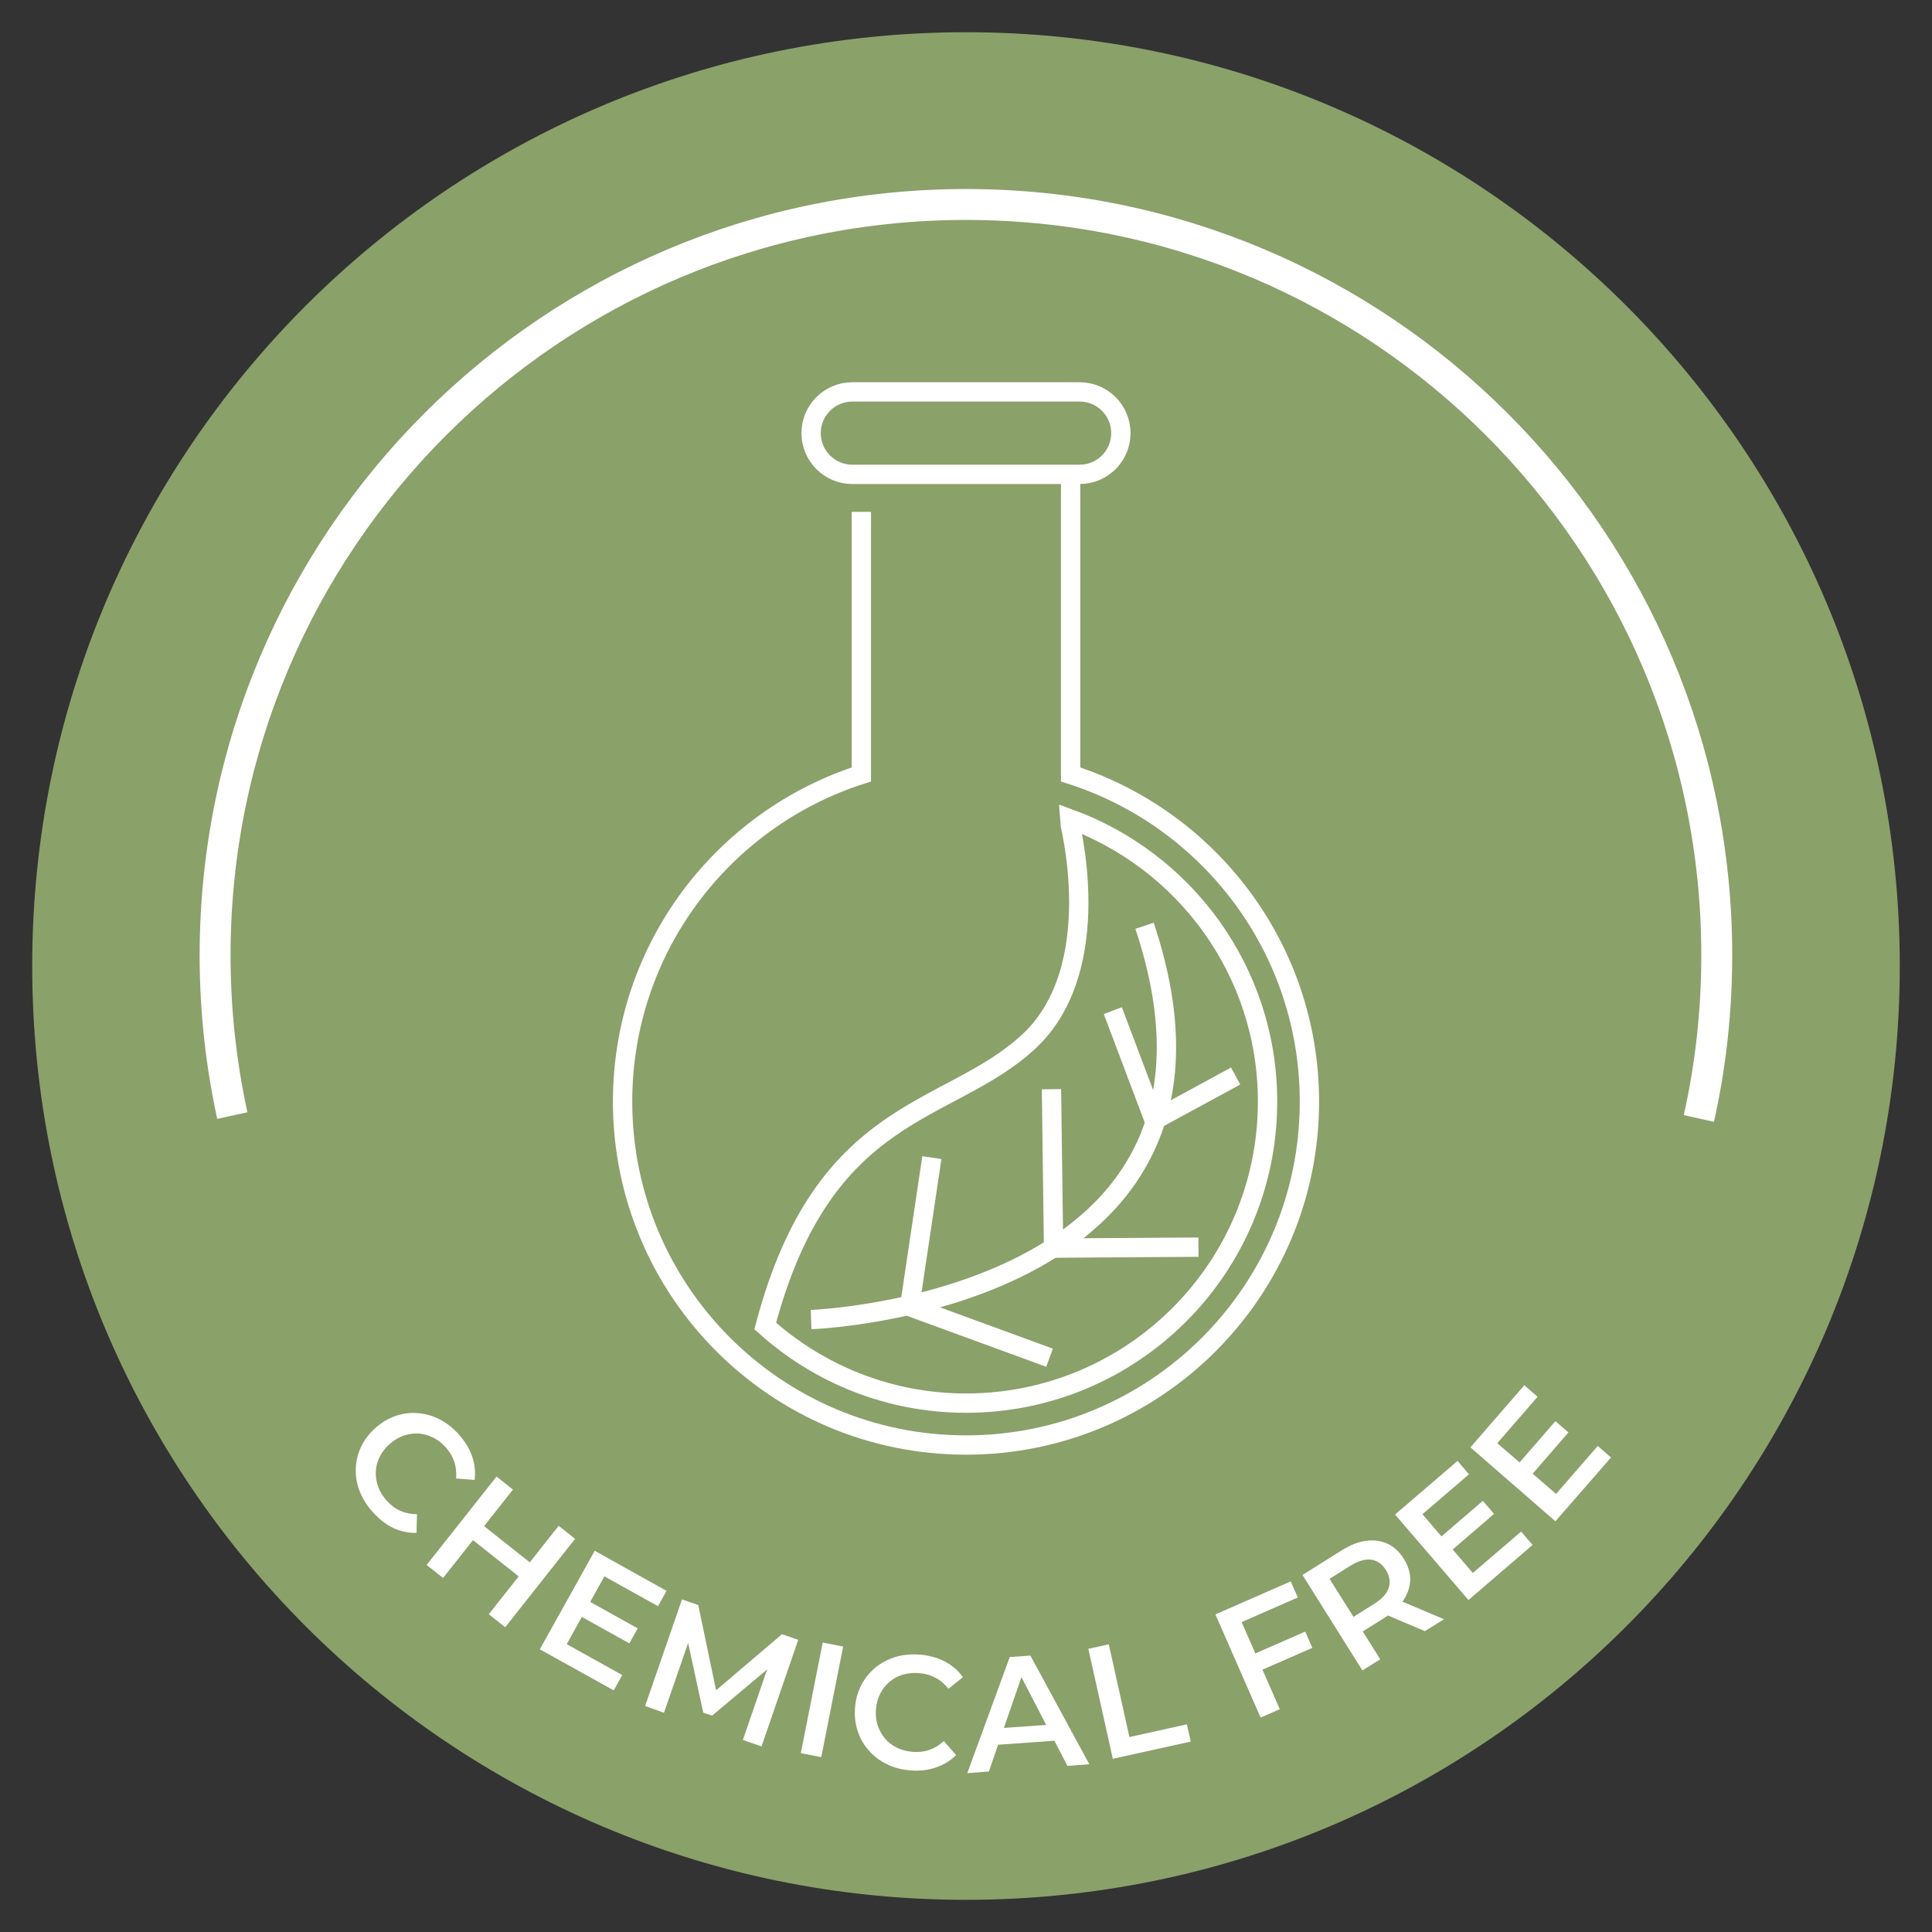
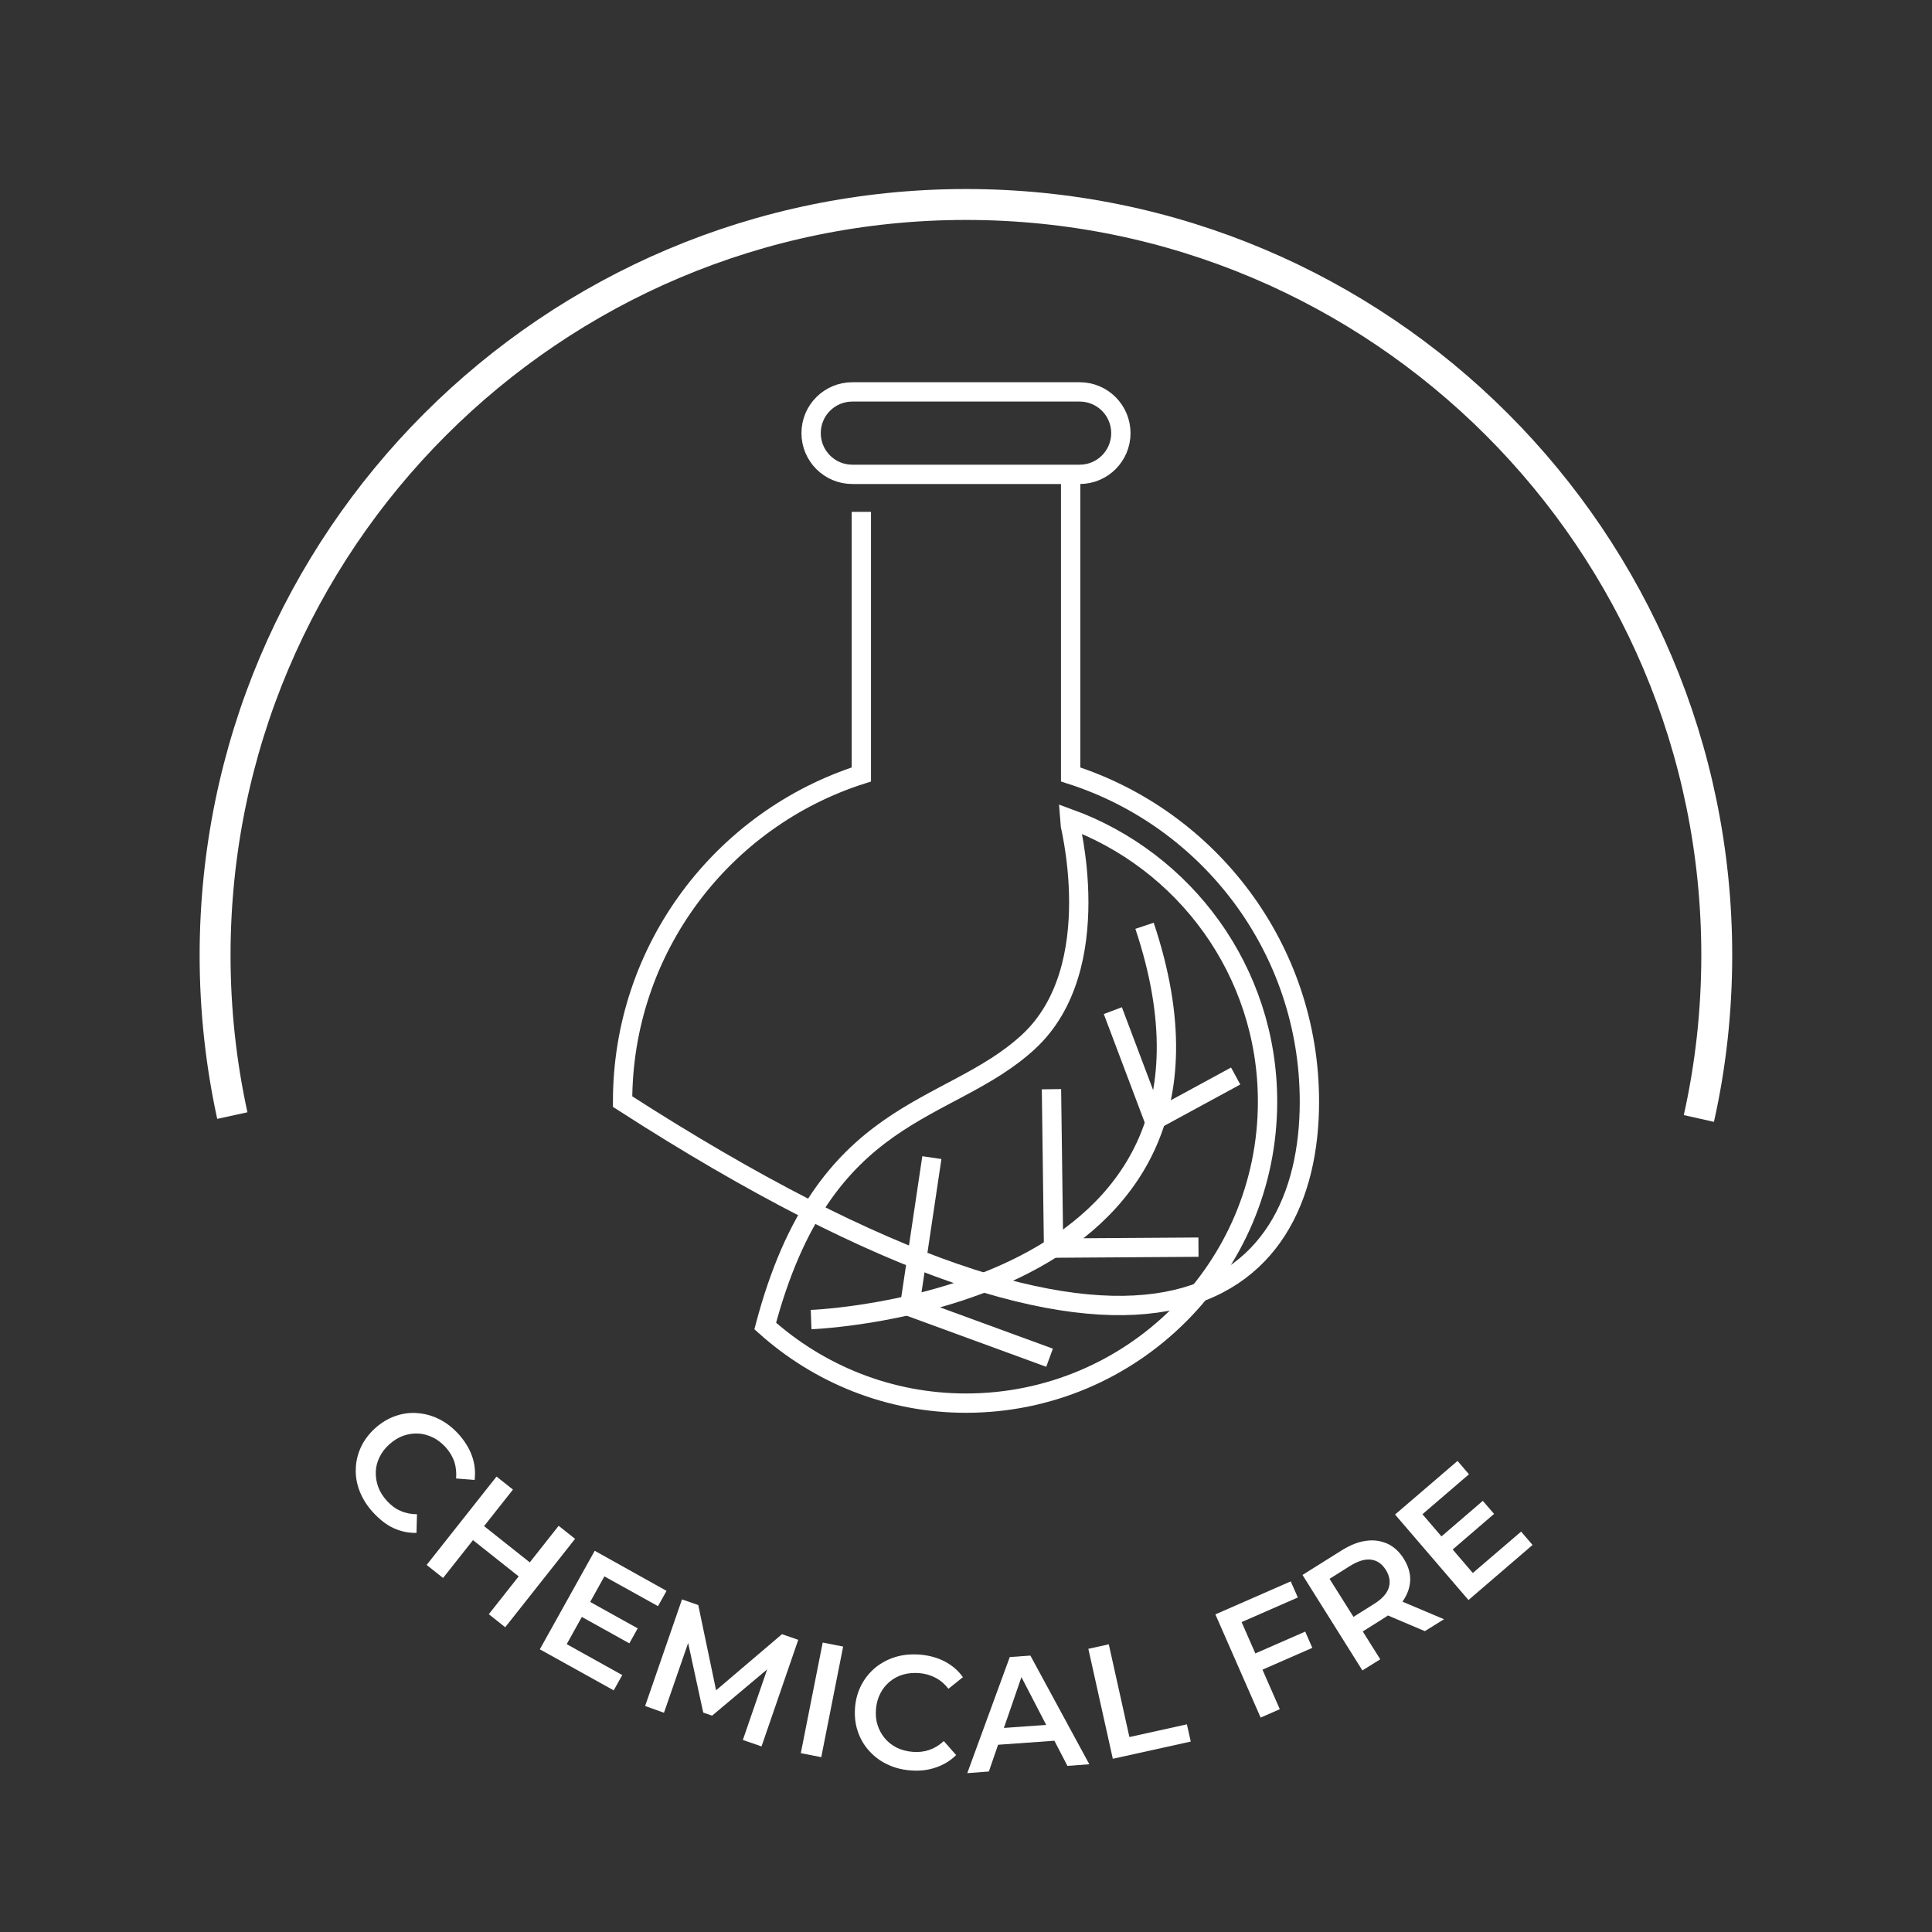
<svg xmlns="http://www.w3.org/2000/svg" width="100" height="100" viewBox="0 0 100 100" fill="none">
  <rect x="0" y="0" width="100" height="100" fill="#333333" stroke="none" />
-   <path d="M50 98.335C76.694 98.335 98.333 76.695 98.333 50.001C98.333 23.308 76.694 1.668 50 1.668C23.306 1.668 1.667 23.308 1.667 50.001C1.667 76.695 23.306 98.335 50 98.335Z" fill="#8AA16A" />
  <path d="M12.025 57.742C11.442 55.067 11.133 52.292 11.133 49.442C11.142 27.984 28.542 10.584 50 10.584C71.459 10.584 88.859 27.984 88.859 49.442C88.859 52.342 88.542 55.176 87.933 57.892" stroke="white" stroke-width="1.6" stroke-miterlimit="10" />
  <path d="M19.283 78.251C18.983 77.918 18.767 77.568 18.616 77.185C18.466 76.801 18.4 76.418 18.416 76.026C18.425 75.635 18.517 75.26 18.683 74.901C18.85 74.543 19.1 74.21 19.416 73.926C19.741 73.635 20.083 73.426 20.466 73.293C20.841 73.16 21.225 73.11 21.616 73.143C22.008 73.176 22.383 73.276 22.741 73.46C23.108 73.643 23.433 73.901 23.741 74.235C24.058 74.593 24.291 74.968 24.433 75.368C24.575 75.768 24.616 76.176 24.567 76.601L23.608 76.526C23.633 76.218 23.6 75.926 23.517 75.66C23.425 75.393 23.275 75.143 23.075 74.918C22.866 74.693 22.65 74.518 22.4 74.401C22.158 74.285 21.908 74.21 21.642 74.201C21.383 74.185 21.125 74.226 20.866 74.318C20.608 74.41 20.375 74.56 20.15 74.76C19.925 74.96 19.758 75.185 19.642 75.426C19.525 75.668 19.458 75.918 19.45 76.185C19.442 76.443 19.483 76.701 19.575 76.96C19.666 77.21 19.817 77.451 20.025 77.685C20.233 77.91 20.458 78.085 20.725 78.201C20.983 78.318 21.275 78.376 21.583 78.376L21.558 79.343C21.142 79.351 20.741 79.268 20.35 79.085C19.958 78.901 19.608 78.61 19.283 78.251Z" fill="white" />
  <path d="M22.933 81.676L22.083 81.001L25.7 76.426L26.55 77.101L22.933 81.676ZM26.908 81.642L24.408 79.659L24.983 78.934L27.483 80.917L26.908 81.642ZM28.916 78.976L29.766 79.651L26.15 84.226L25.3 83.551L28.916 78.976Z" fill="white" />
  <path d="M29.333 85.101L32.208 86.701L31.766 87.493L27.941 85.368L30.783 80.268L34.5 82.343L34.058 83.134L31.283 81.593L29.333 85.101ZM30.475 82.876L33.008 84.284L32.575 85.059L30.041 83.651L30.475 82.876Z" fill="white" />
  <path d="M33.392 88.302L35.3 82.785L36.142 83.077L37.158 87.935L36.717 87.785L40.475 84.585L41.317 84.877L39.417 90.394L38.45 90.06L39.825 86.069L40.033 86.135L36.858 88.802L36.4 88.644L35.517 84.577L35.75 84.66L34.367 88.652L33.392 88.302Z" fill="white" />
  <path d="M41.45 90.743L42.583 85.018L43.641 85.226L42.508 90.951L41.45 90.743Z" fill="white" />
  <path d="M47.116 91.635C46.675 91.601 46.266 91.493 45.9 91.31C45.533 91.135 45.225 90.893 44.966 90.601C44.708 90.31 44.516 89.976 44.391 89.593C44.266 89.218 44.225 88.81 44.258 88.376C44.291 87.943 44.408 87.551 44.591 87.201C44.775 86.851 45.025 86.551 45.325 86.301C45.633 86.06 45.975 85.876 46.366 85.76C46.758 85.643 47.175 85.61 47.625 85.643C48.1 85.685 48.525 85.801 48.908 86.001C49.283 86.201 49.6 86.468 49.841 86.81L49.091 87.41C48.9 87.168 48.683 86.976 48.425 86.843C48.166 86.71 47.9 86.626 47.591 86.601C47.283 86.576 47.008 86.601 46.741 86.676C46.483 86.751 46.25 86.876 46.05 87.043C45.85 87.21 45.683 87.418 45.566 87.651C45.441 87.893 45.366 88.16 45.341 88.46C45.316 88.76 45.341 89.035 45.425 89.293C45.508 89.551 45.633 89.776 45.8 89.976C45.966 90.176 46.175 90.335 46.416 90.46C46.658 90.576 46.933 90.651 47.241 90.676C47.55 90.701 47.833 90.668 48.1 90.576C48.366 90.485 48.616 90.335 48.85 90.118L49.491 90.843C49.191 91.135 48.841 91.351 48.433 91.485C48.041 91.626 47.6 91.676 47.116 91.635Z" fill="white" />
  <path d="M50.066 91.777L52.266 85.768L53.333 85.693L56.383 91.318L55.25 91.402L52.616 86.318L53.05 86.285L51.183 91.693L50.066 91.777ZM51.175 90.343L51.408 89.477L54.55 89.252L54.9 90.077L51.175 90.343Z" fill="white" />
  <path d="M57.599 91.034L56.333 85.343L57.391 85.109L58.458 89.909L61.433 89.251L61.633 90.143L57.599 91.034Z" fill="white" />
  <path d="M66.242 88.468L65.25 88.902L62.908 83.56L66.808 81.852L67.175 82.685L64.266 83.96L66.242 88.468ZM64.891 85.618L67.558 84.452L67.925 85.293L65.258 86.46L64.891 85.618Z" fill="white" />
  <path d="M70.517 86.461L67.417 81.519L69.45 80.244C69.892 79.969 70.308 79.803 70.708 79.753C71.108 79.694 71.475 79.753 71.817 79.903C72.15 80.061 72.433 80.319 72.658 80.678C72.883 81.044 73 81.403 72.992 81.769C72.983 82.136 72.867 82.486 72.642 82.828C72.417 83.161 72.083 83.469 71.65 83.744L70.125 84.703L70.275 84.028L71.442 85.886L70.517 86.461ZM70.333 84.128L69.65 83.944L71.133 83.011C71.533 82.761 71.792 82.478 71.883 82.178C71.975 81.878 71.925 81.569 71.733 81.261C71.533 80.944 71.283 80.769 70.967 80.728C70.658 80.686 70.3 80.794 69.892 81.044L68.408 81.978L68.533 81.269L70.333 84.128ZM73.75 84.428L71.375 83.419L72.358 82.803L74.742 83.811L73.75 84.428Z" fill="white" />
  <path d="M76.233 81.417L78.733 79.275L79.325 79.967L76.008 82.817L72.208 78.392L75.442 75.617L76.033 76.309L73.625 78.376L76.233 81.417ZM74.55 79.576L76.75 77.684L77.333 78.359L75.133 80.251L74.55 79.576Z" fill="white" />
-   <path d="M80.542 77.324L82.7 74.841L83.383 75.441L80.508 78.741L76.108 74.916L78.9 71.699L79.583 72.299L77.5 74.699L80.542 77.324ZM78.608 75.749L80.508 73.558L81.183 74.141L79.283 76.333L78.608 75.749Z" fill="white" />
-   <path d="M44.583 26.494V40.086C37.416 42.377 32.225 49.086 32.225 57.019C32.225 66.836 40.183 74.794 50 74.794C59.816 74.794 67.775 66.836 67.775 57.019C67.775 49.094 62.583 42.377 55.416 40.086V24.652" stroke="white" stroke-miterlimit="10" />
+   <path d="M44.583 26.494V40.086C37.416 42.377 32.225 49.086 32.225 57.019C59.816 74.794 67.775 66.836 67.775 57.019C67.775 49.094 62.583 42.377 55.416 40.086V24.652" stroke="white" stroke-miterlimit="10" />
  <path d="M55.883 24.552H44.116C42.933 24.552 41.983 23.593 41.983 22.419C41.983 21.235 42.941 20.285 44.116 20.285H55.883C57.066 20.285 58.016 21.244 58.016 22.419C58.016 23.593 57.066 24.552 55.883 24.552Z" stroke="white" stroke-miterlimit="10" />
  <path d="M55.316 42.359C55.316 42.368 57.4 50.076 53.233 53.926C49.075 57.768 42.641 57.159 39.608 68.634C42.366 71.109 46.008 72.626 50 72.626C58.616 72.626 65.608 65.643 65.608 57.018C65.608 50.268 61.316 44.534 55.316 42.359Z" stroke="white" stroke-miterlimit="10" />
  <path d="M41.983 68.301C41.983 68.301 65.766 67.435 59.241 47.918" stroke="white" stroke-miterlimit="10" />
  <path d="M48.233 59.918L47.083 67.626L54.325 70.276" stroke="white" stroke-miterlimit="10" />
  <path d="M54.424 56.377L54.533 64.602L62.033 64.552" stroke="white" stroke-miterlimit="10" />
  <path d="M57.6 52.31L59.741 57.986L63.958 55.694" stroke="white" stroke-miterlimit="10" />
</svg>